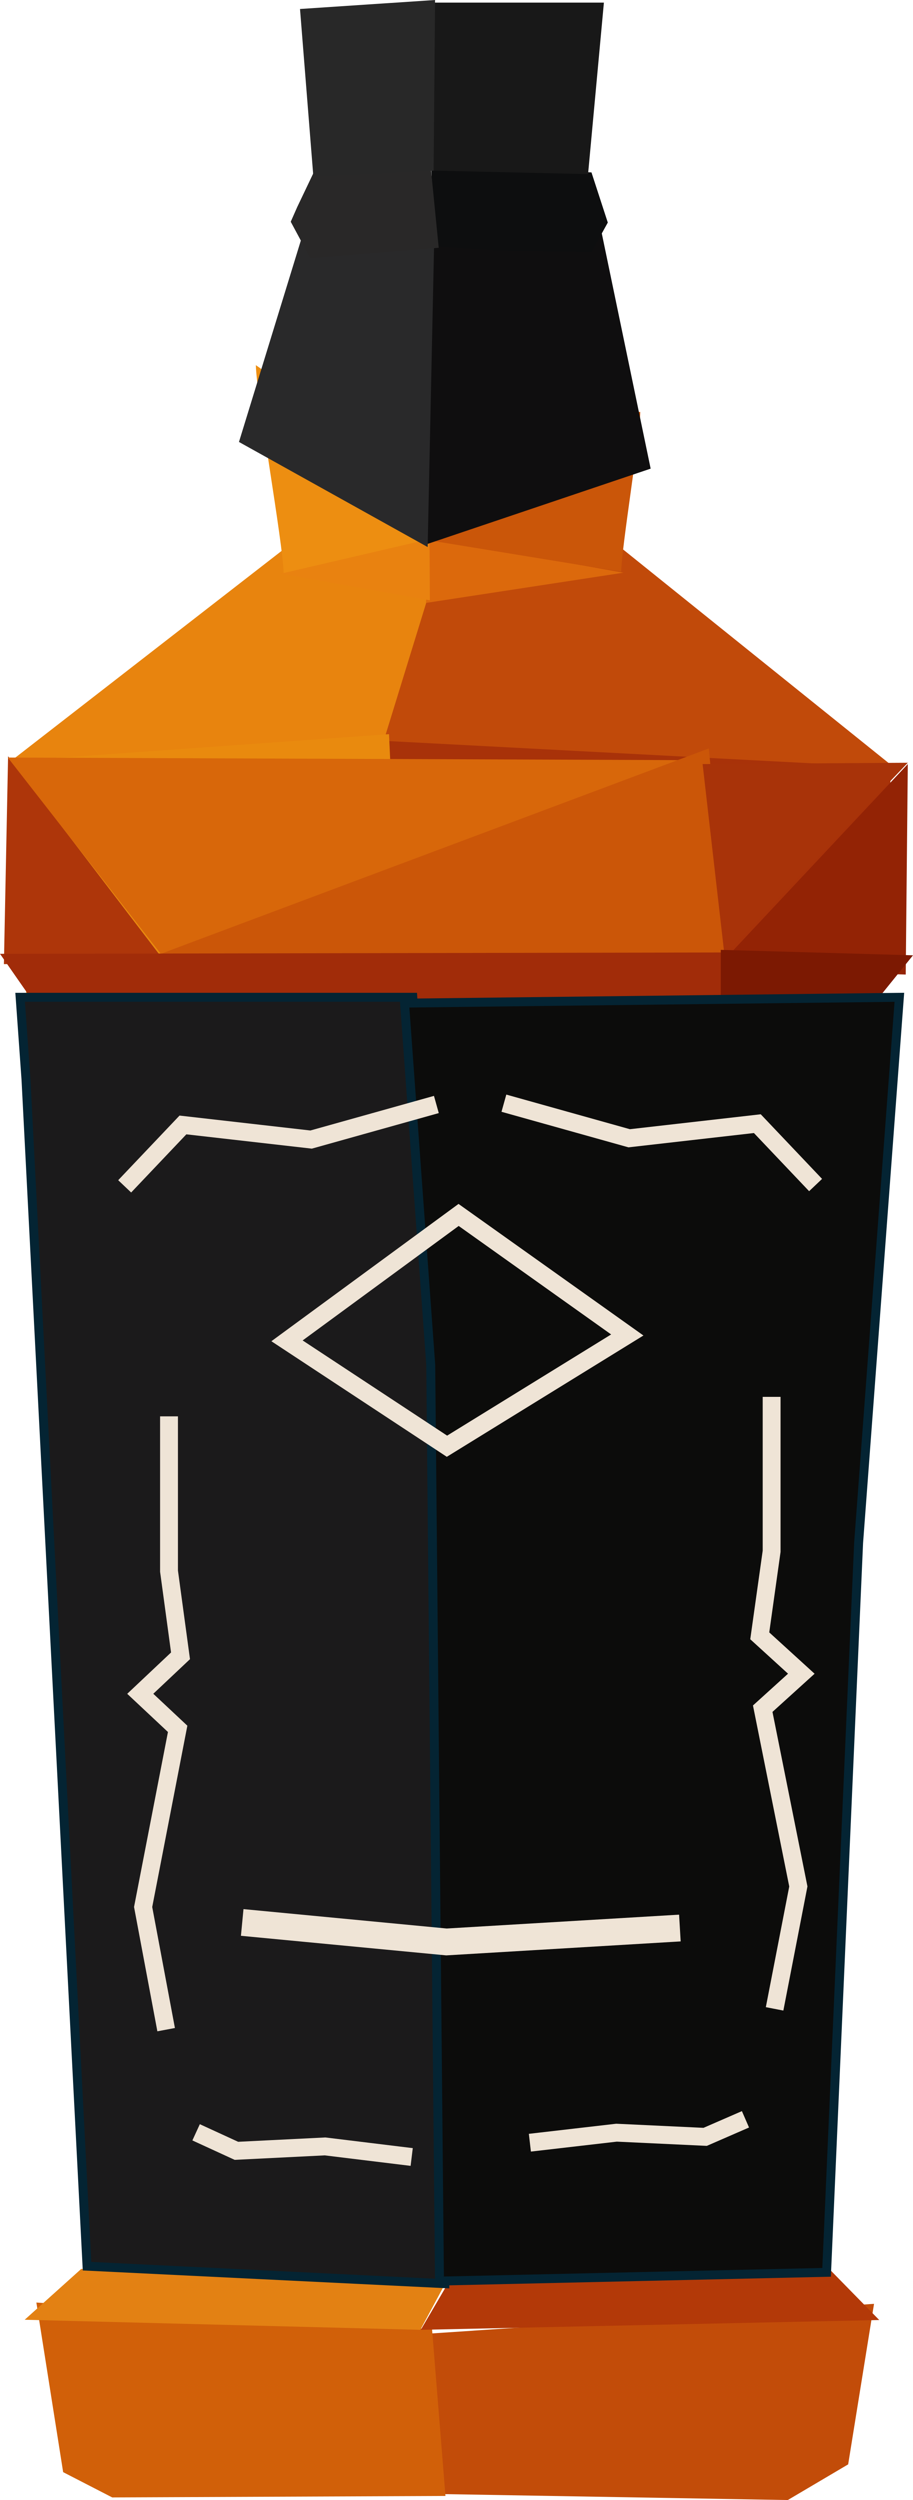
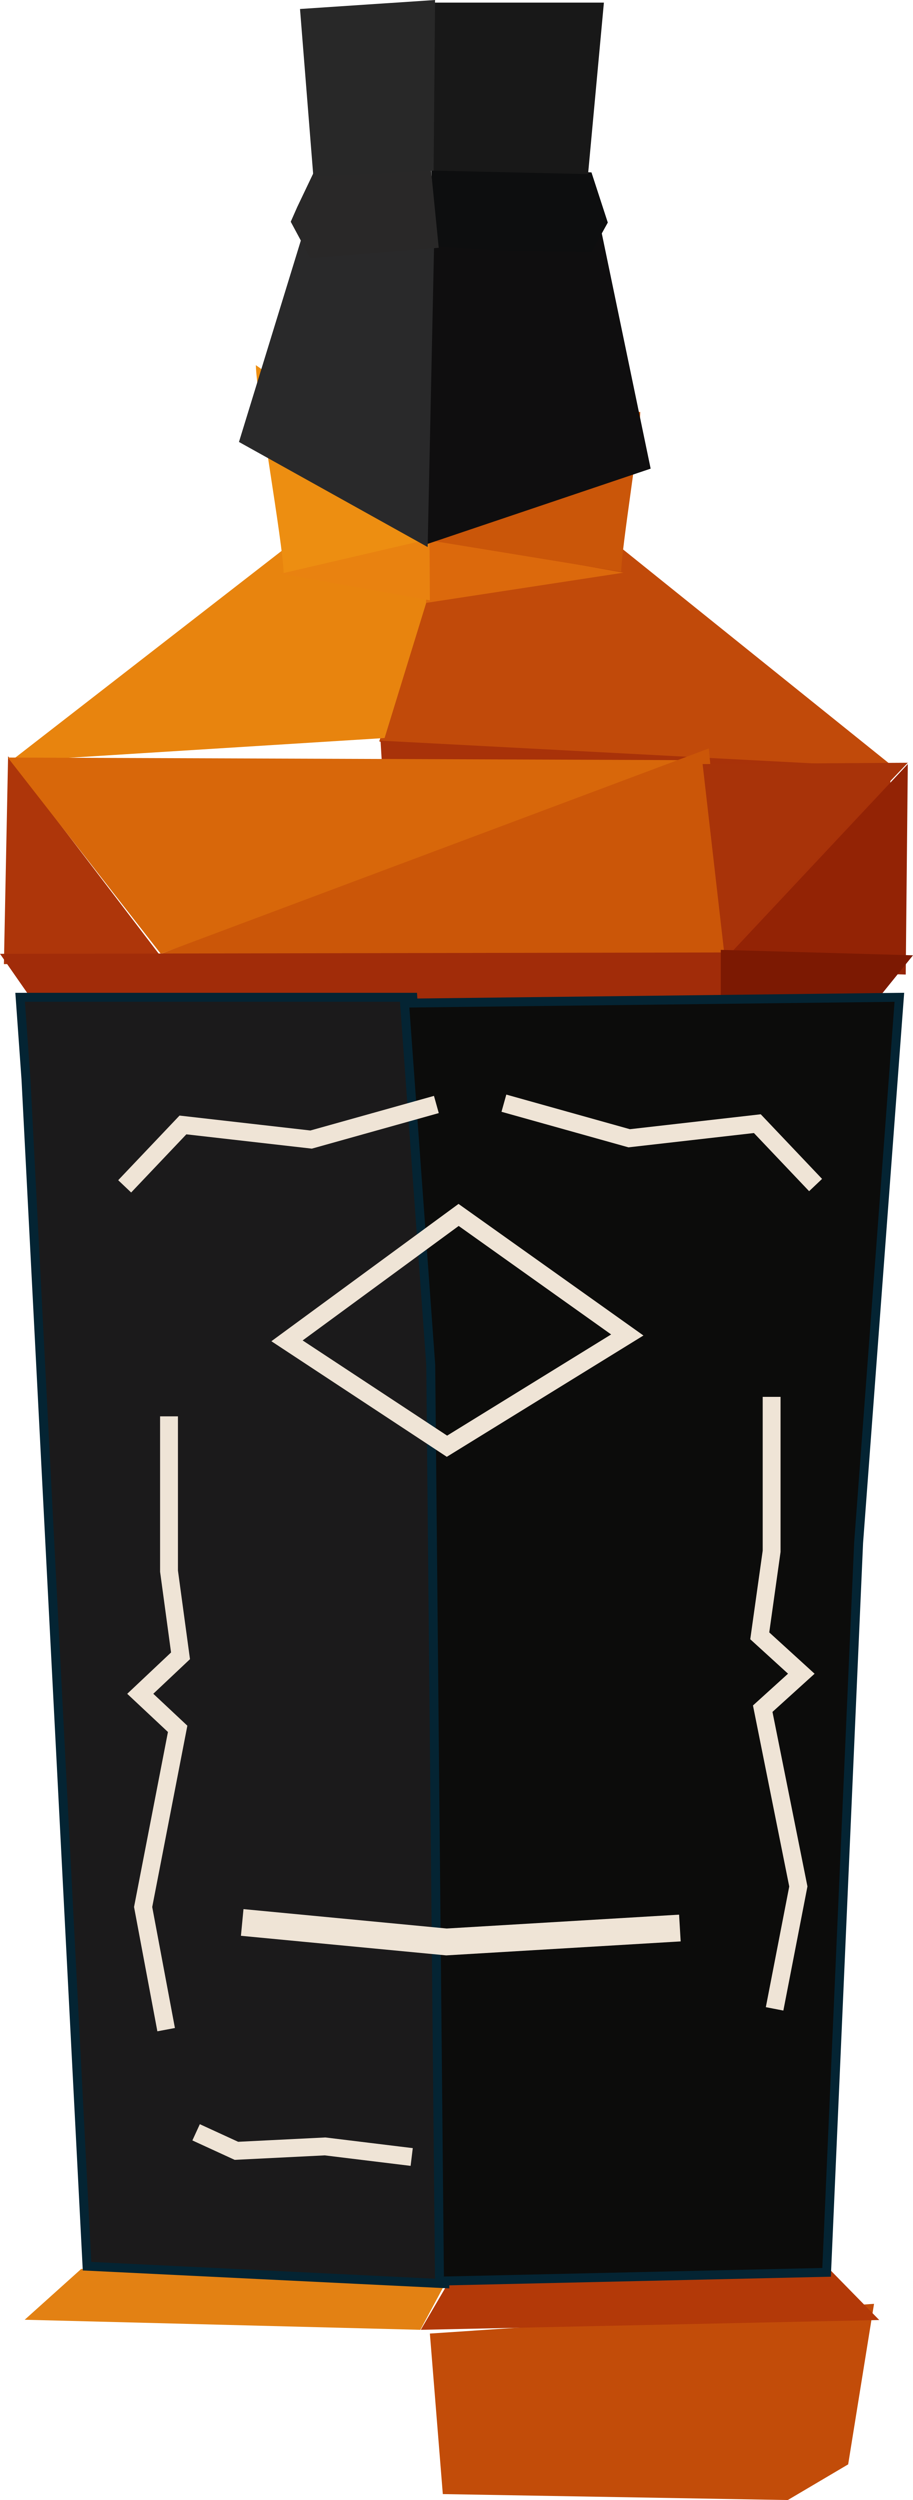
<svg xmlns="http://www.w3.org/2000/svg" width="703" height="1924" xml:space="preserve" overflow="hidden">
  <defs>
    <clipPath id="clip0">
      <rect x="2401" y="299" width="703" height="1924" />
    </clipPath>
  </defs>
  <g clip-path="url(#clip0)" transform="translate(-2401 -299)">
    <path d="M2748.73 2051.42C2747.97 1892.28 2724.76 1493.14 2724 1334L2967.5 1357.62 3066 1362.2 3036.22 2056 2748.73 2051.42Z" fill="#89A1A5" fill-rule="evenodd" />
    <path d="M2752 2055.39 2745.13 1625.66 2727.8 1324 2435 1327.13 2467.04 2059 2752 2055.39Z" fill="#ADBFC5" fill-rule="evenodd" />
    <path d="M2693 869.534 2736.47 738.091 2878.45 720 3088 888.433 3068.53 913.831 2813.18 919 2693 869.534Z" fill="#C14A0A" fill-rule="evenodd" />
    <path d="M2697.13 866.975 2736 740.799 2621.66 720 2409 885 2697.13 866.975Z" fill="#E8840E" fill-rule="evenodd" />
    <path d="M2723.46 1357.28 2694 869 3087 889.65 3068.67 1360 2723.46 1357.28Z" fill="#A83209" fill-rule="evenodd" />
-     <path d="M2436.19 1356.55 2710.84 1368 2720 1286.67 2700.54 864 2412 884.618 2436.19 1356.55Z" fill="#E98A0E" fill-rule="evenodd" />
    <path d="M2881 739.744 2729 763 2731.59 713 2881 739.744Z" fill="#DC690C" fill-rule="evenodd" />
    <path d="M2617 740.429 2731.71 712C2731.81 728.333 2731.9 744.667 2732 761L2617 740.429Z" fill="#E98210" fill-rule="evenodd" />
    <path d="M2598 580 2733 675.691 2733 713.587 2619.38 740C2619 717.415 2598.38 602.585 2598 580Z" fill="#ED8E11" fill-rule="evenodd" />
    <path d="M2879.32 739C2879.72 719.257 2893.61 635.807 2894 616.064 2843.5 613.741 2779.5 675.126 2729 672.804 2729.39 686.74 2729.79 700.676 2730.18 714.612L2879.32 739Z" fill="#CA5609" fill-rule="evenodd" />
    <path d="M2729 718 2733.6 456.442 2766.92 453 2819.78 453 2860 457.589 2902 659.657 2729 718Z" fill="#0F0E0F" fill-rule="evenodd" />
    <path d="M2585 639.128 2638.99 463.453 2661.82 457.727 2699.48 453.145 2736 452 2730.29 720 2585 639.128Z" fill="#29292A" fill-rule="evenodd" />
    <path d="M2735.29 488.458 2733 426 2856.43 431.678 2869 470.288 2856.43 493 2785.57 491.864 2735.29 488.458Z" fill="#0D0E0F" fill-rule="evenodd" />
    <path d="M2732.88 429.856 2642.21 432.423 2629.84 458.361 2624.86 469.652 2639.93 497.695 2738.81 489.683 2732.88 429.856Z" fill="#292828" fill-rule="evenodd" />
    <path d="M2734 430.283 2734 301 2866 301 2853.8 433 2734 430.283Z" fill="#181818" fill-rule="evenodd" />
    <path d="M2734.86 430.39C2735.24 386.593 2735.62 342.797 2736 299L2632 305.915 2642.29 435 2734.86 430.39Z" fill="#282828" fill-rule="evenodd" />
    <path d="M2732 2094.88 2741.96 2218.42 3007.59 2223 3054.08 2195.55 3074 2072 2732 2094.88Z" fill="#C24C09" fill-rule="evenodd" />
-     <path d="M2429 2071 2449.62 2201.53 2487.42 2221 2744 2219.85 2733.69 2091.61 2429 2071Z" fill="#D16009" fill-rule="evenodd" />
    <path d="M2725 2092 2753.65 2043 3039.03 2044.68 3078 2084.46 2725 2092Z" fill="#B33908" fill-rule="evenodd" />
    <path d="M2751 2043 2463.52 2045.15 2420 2084.26 2724.66 2092 2751 2043Z" fill="#E38113" fill-rule="evenodd" />
    <path d="M2404 1041 2407.22 881 2527 1037.9 2404 1041Z" fill="#AE360A" fill-rule="evenodd" />
    <path d="M2407 882 2943 884.054 2524.78 1033 2407 882Z" fill="#D8670A" fill-rule="evenodd" />
    <path d="M2525 1032.97 2962 1034 2946.77 875 2525 1032.97Z" fill="#CB5608" fill-rule="evenodd" />
    <path d="M2942 887.027 3100 886 2958.84 1034 2942 887.027Z" fill="#A83309" fill-rule="evenodd" />
    <path d="M2952 1044.85 3098.4 1049C3098.93 995 3099.47 941 3100 887L2952 1044.85Z" fill="#932305" fill-rule="evenodd" />
    <path d="M2401 1033.05 2425.89 1068.79 2967 1073 2962.18 1032 2401 1033.05Z" fill="#A12C09" fill-rule="evenodd" />
    <path d="M2956 1030 2956 1074 3071.83 1074 3104 1034.19 2956 1030Z" fill="#7C1902" fill-rule="evenodd" />
    <path d="M2420.98 1129.36 2468.01 2043.03 2743.5 2056.5 2736.78 1351.6 2718.86 1066.5 2416.5 1066.5 2420.98 1129.36Z" stroke="#042433" stroke-width="6.875" stroke-miterlimit="8" fill="#1B1A1B" fill-rule="evenodd" />
    <path d="M2712.5 1070.99 3093.5 1066.5 3062.12 1486.4 3037.47 2047.76 2739.39 2054.5 2732.67 1349.43 2712.5 1070.99Z" stroke="#042433" stroke-width="6.875" stroke-miterlimit="8" fill="#0C0C0B" fill-rule="evenodd" />
    <path d="M2497 1212 2541.86 1164.75 2640.55 1176 2737 1149" stroke="#EFE4D6" stroke-width="13.75" stroke-miterlimit="8" fill="none" fill-rule="evenodd" />
    <path d="M0 63 44.86 15.75 143.551 27 240 0" stroke="#EFE4D6" stroke-width="13.75" stroke-miterlimit="8" fill="none" fill-rule="evenodd" transform="matrix(-1 0 0 1 3029 1148)" />
    <path d="M2622 1330.89 2754.12 1234 2884 1326.38 2745.16 1412 2622 1330.89Z" stroke="#EFE4D6" stroke-width="13.75" stroke-miterlimit="8" fill="none" fill-rule="evenodd" />
    <path d="M2531.14 1389 2531.14 1508.12 2540 1573.3 2509 1602.52 2537.79 1629.5 2511.21 1766.6 2528.93 1861" stroke="#EFE4D6" stroke-width="13.75" stroke-miterlimit="8" fill="none" fill-rule="evenodd" />
    <path d="M22.857 0 22.857 118.872 32 183.914 0 213.071 29.714 239.986 2.286 376.8 20.572 471" stroke="#EFE4D6" stroke-width="13.75" stroke-miterlimit="8" fill="none" fill-rule="evenodd" transform="matrix(-1 0 0 1 3018 1374)" />
-     <path d="M2975 1930 2943.97 1943.5 2875.71 1940.29 2809 1948" stroke="#EFE4D6" stroke-width="13.75" stroke-miterlimit="8" fill="none" fill-rule="evenodd" />
    <path d="M0 19 31.028 4.75 99.29 8.143 166 0" stroke="#EFE4D6" stroke-width="13.75" stroke-miterlimit="8" fill="none" fill-rule="evenodd" transform="matrix(1 -1.22465e-16 -1.22465e-16 -1 2552 1959)" />
    <path d="M2587.5 1778.5 2744.77 1793.5 2924.5 1782.79" stroke="#EFE4D6" stroke-width="20.625" stroke-miterlimit="8" fill="none" fill-rule="evenodd" />
  </g>
</svg>